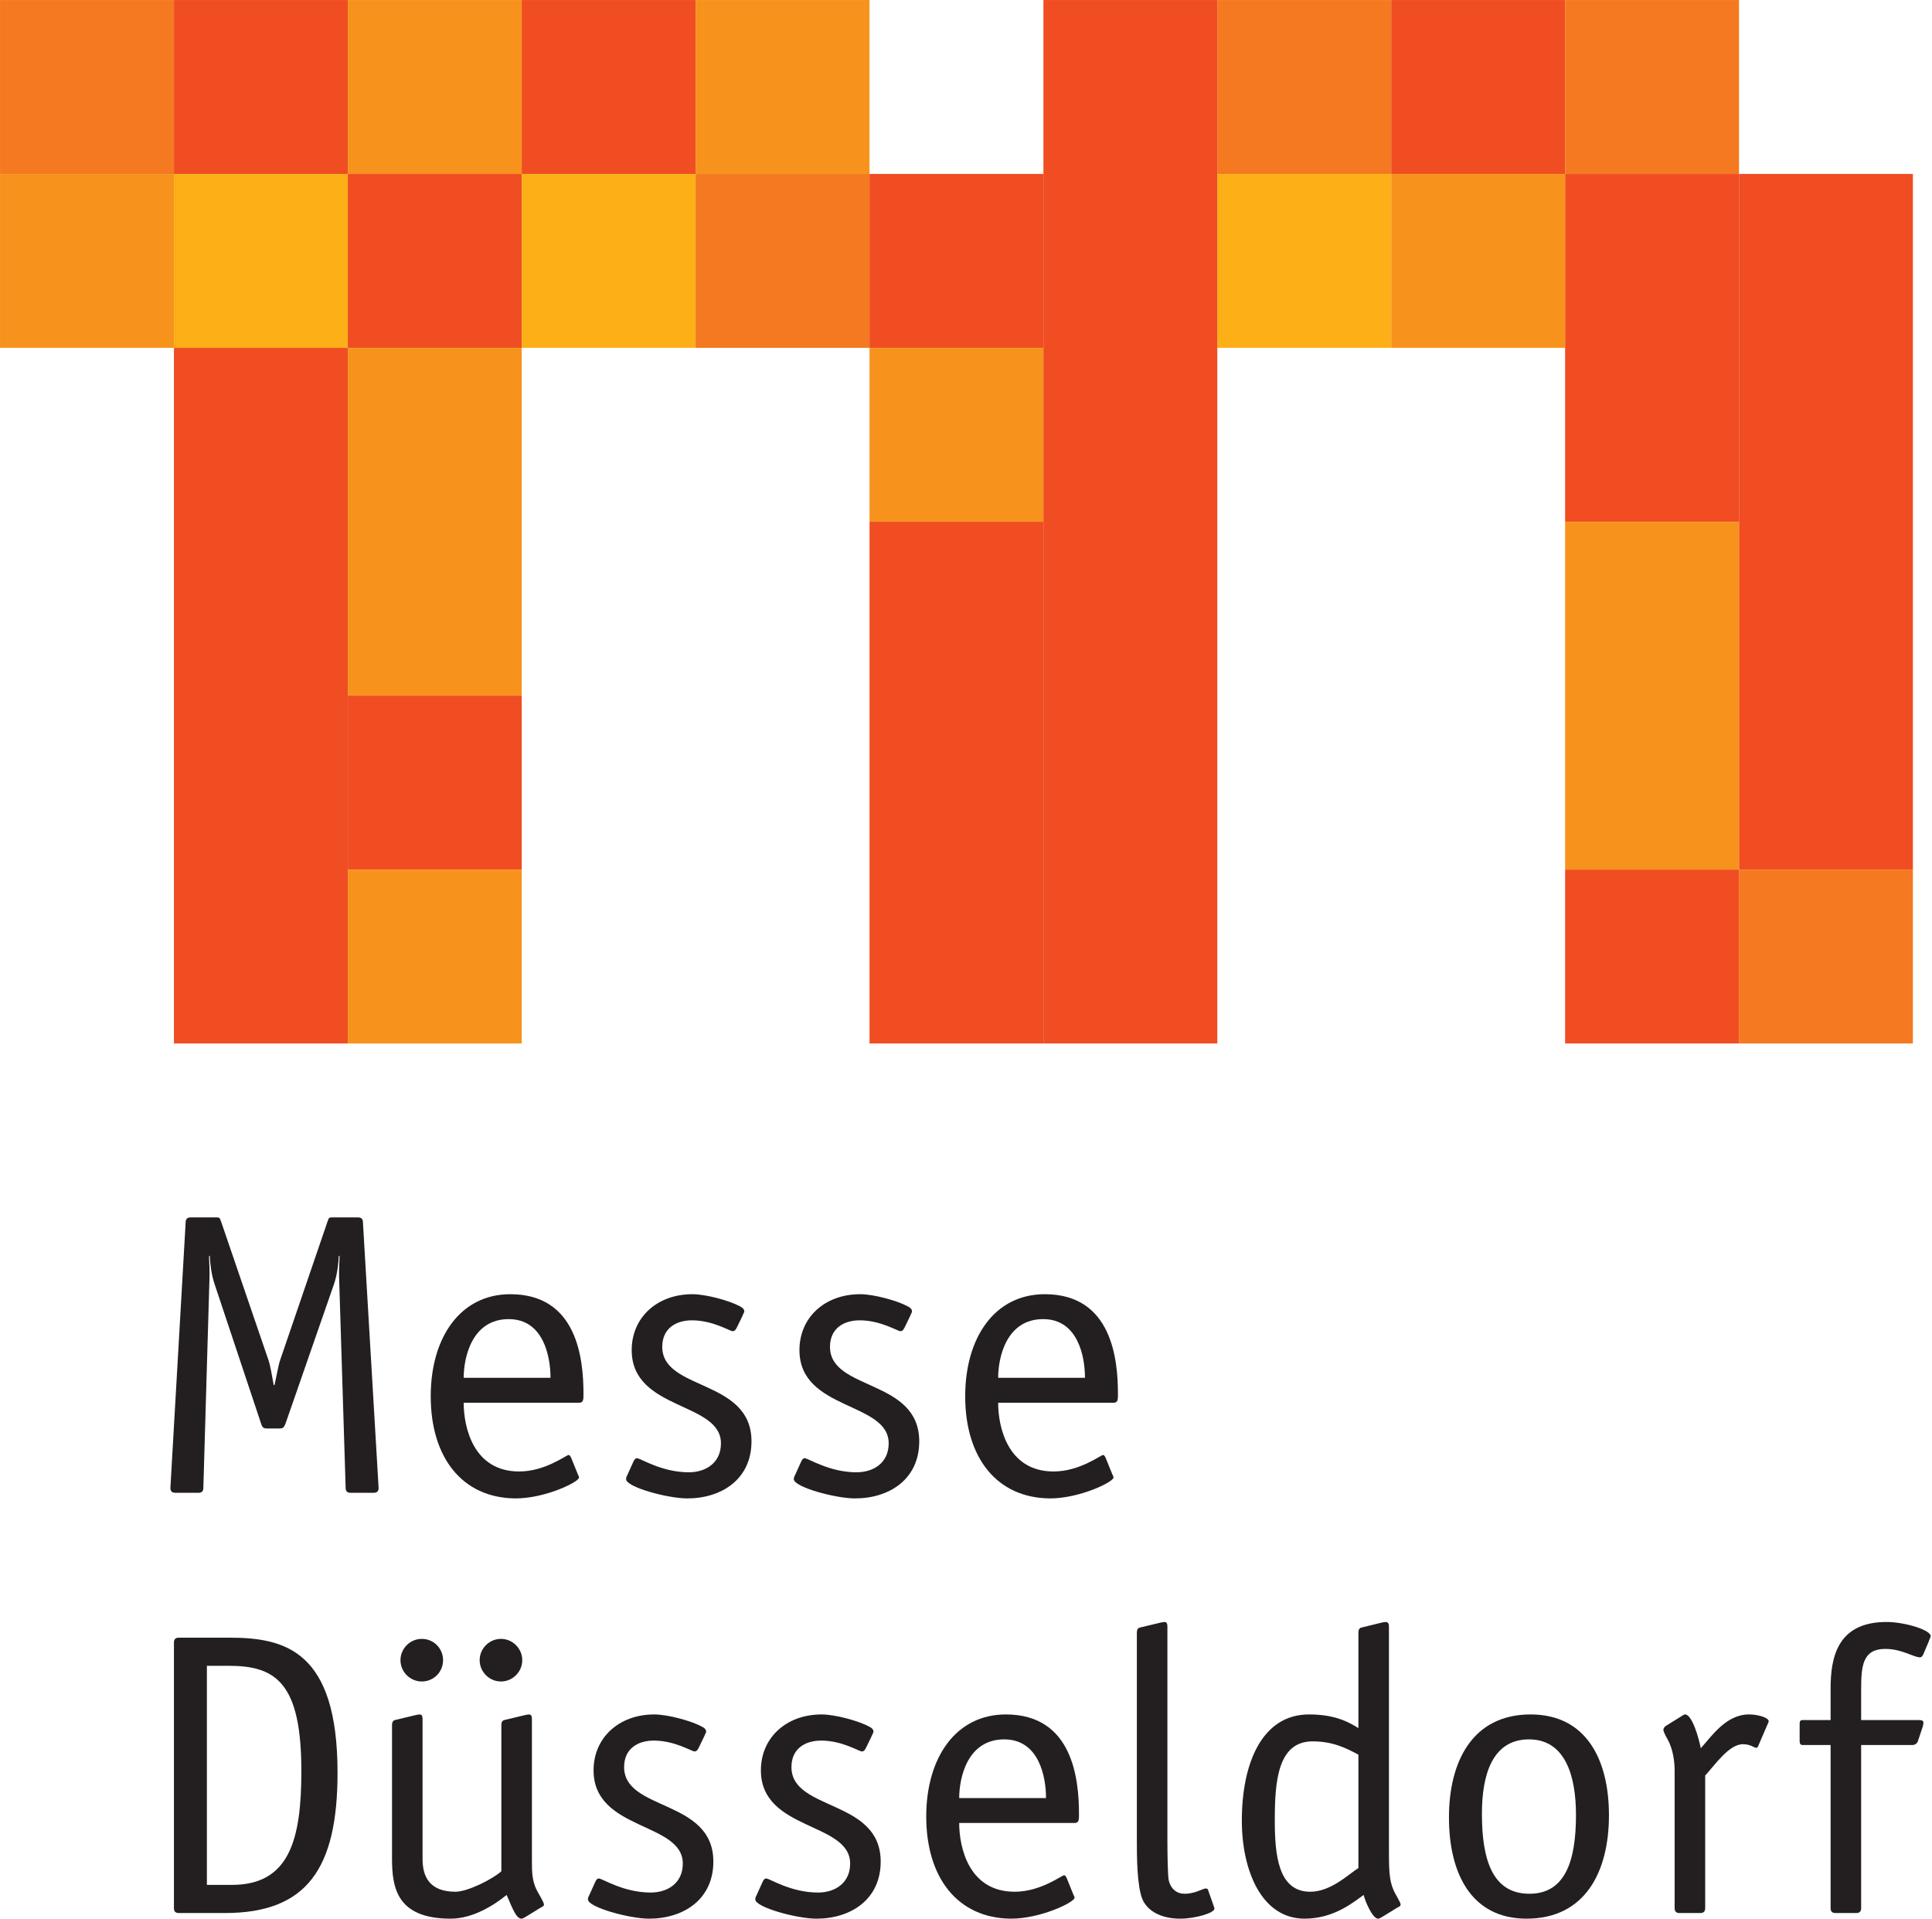
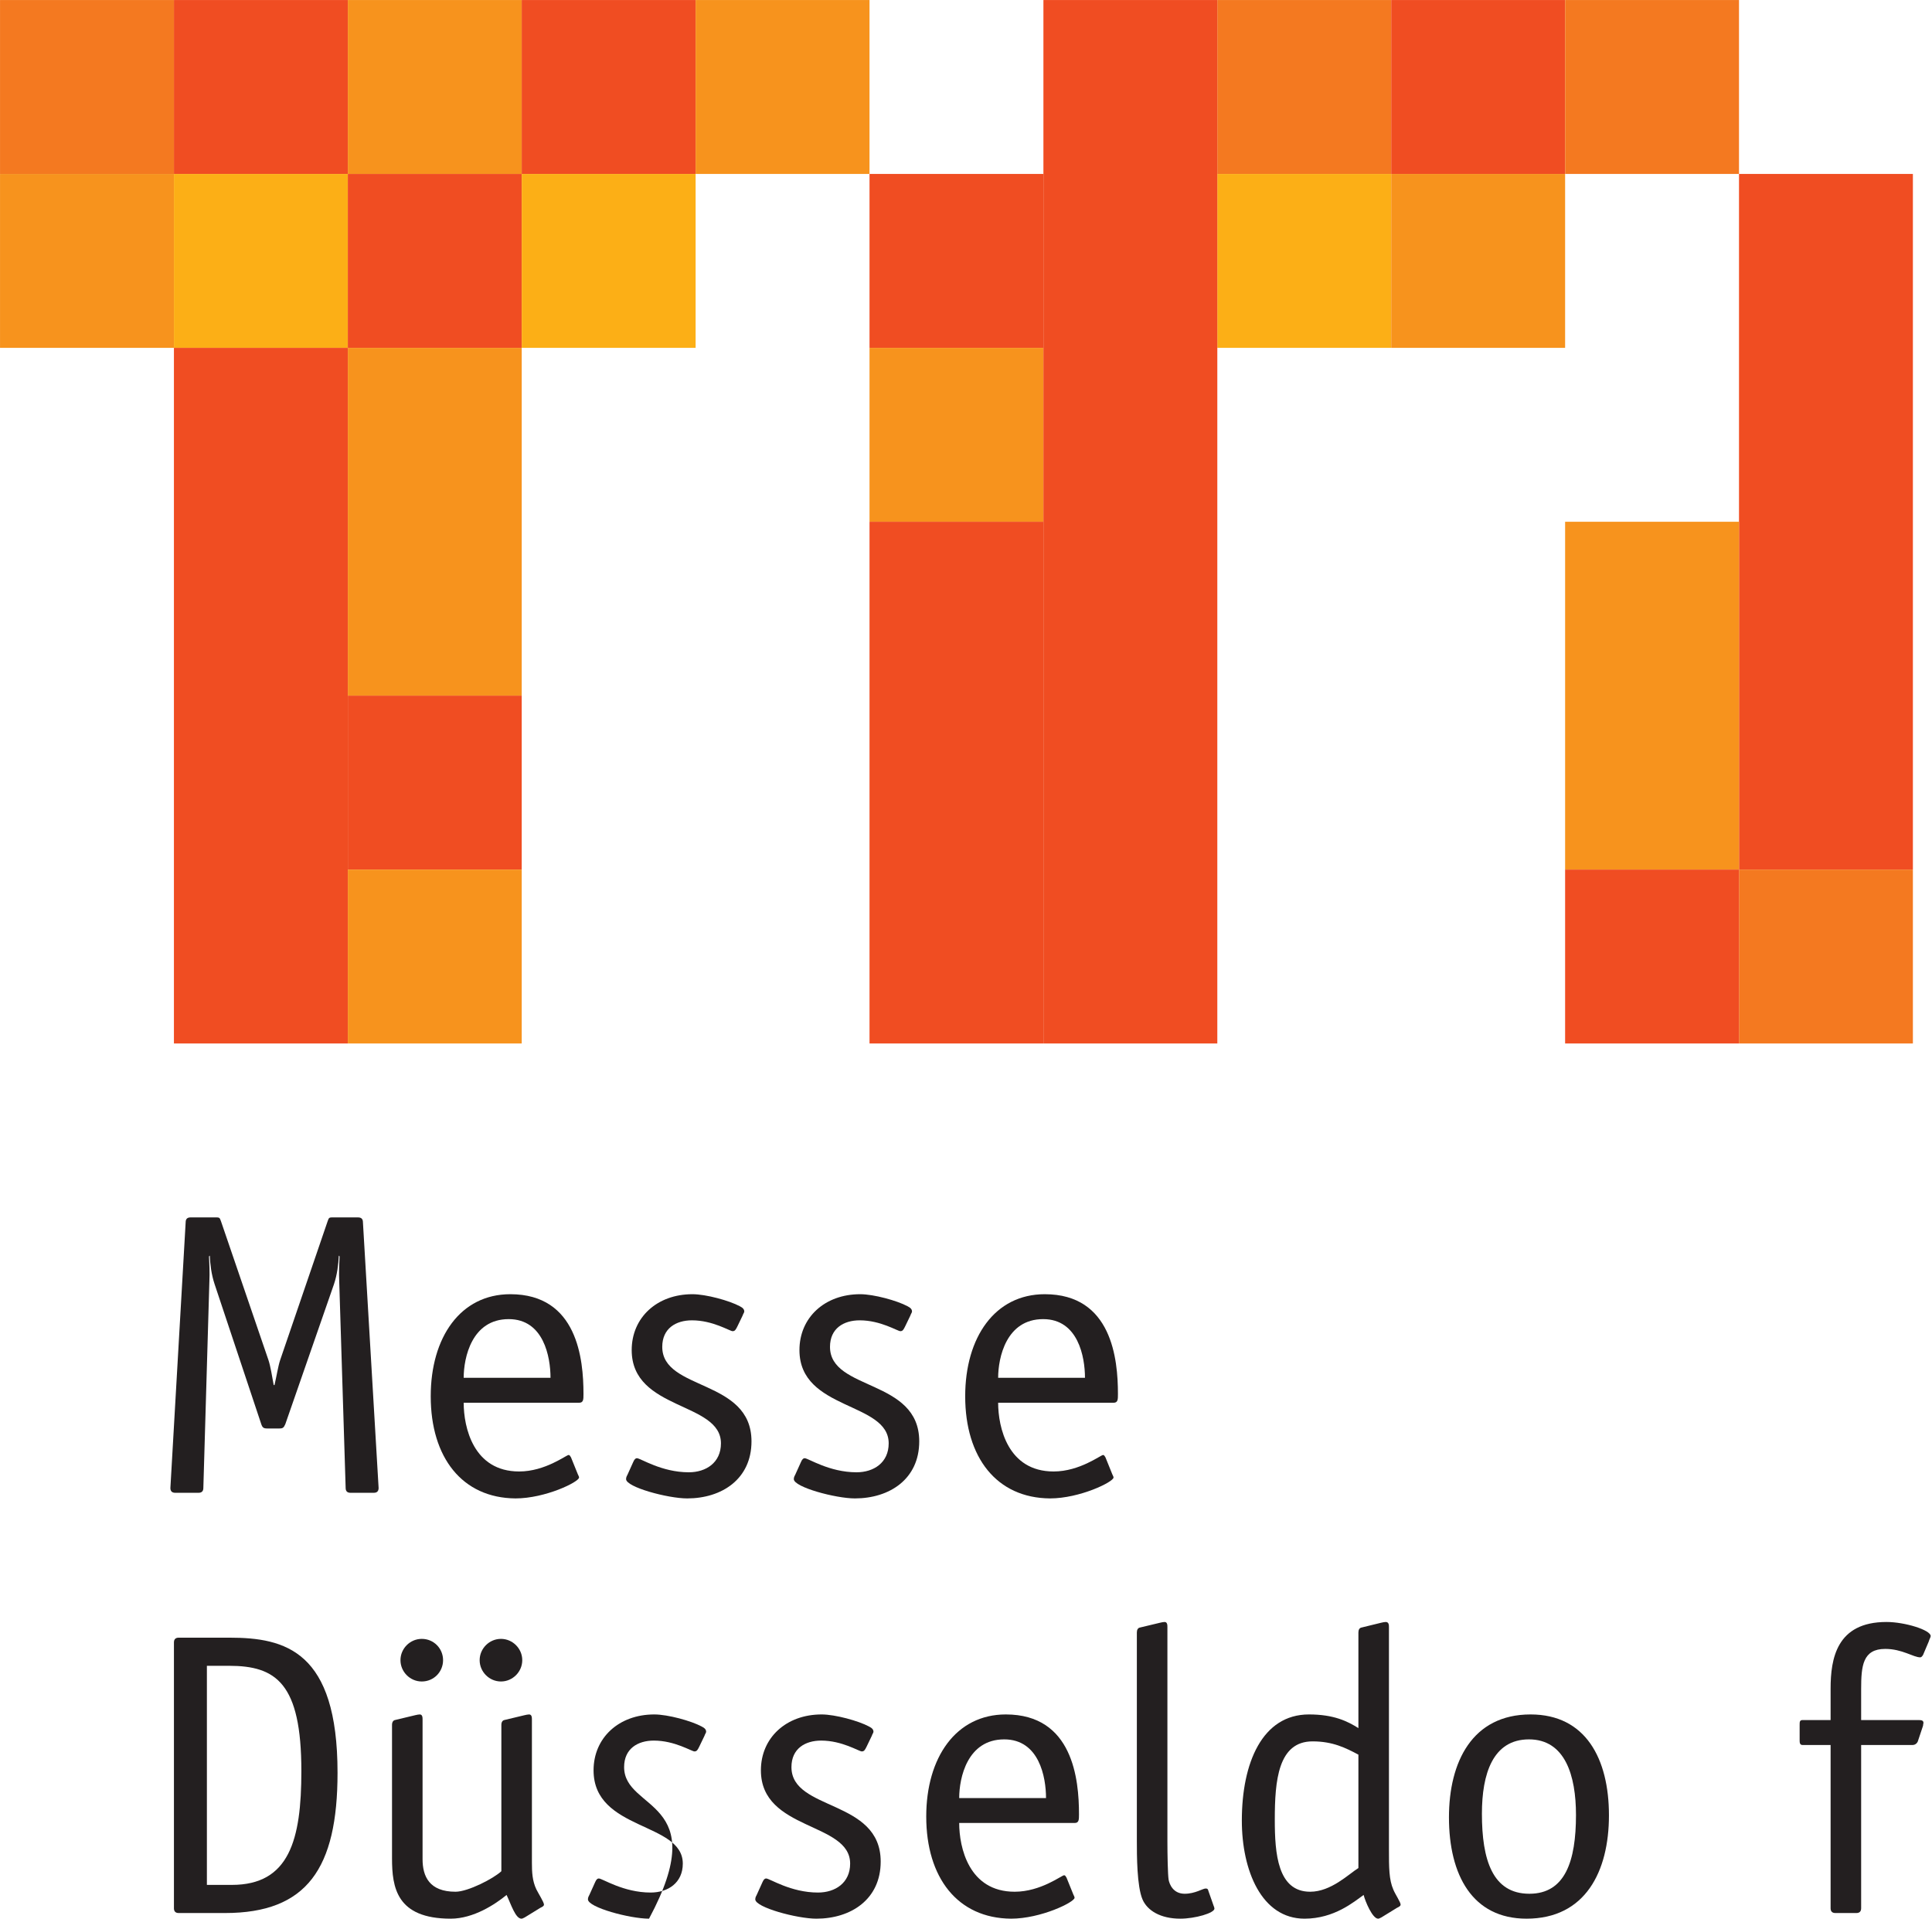
<svg xmlns="http://www.w3.org/2000/svg" width="100%" height="100%" viewBox="0 0 874 868" version="1.1" xml:space="preserve" style="fill-rule:evenodd;clip-rule:evenodd;stroke-linejoin:round;stroke-miterlimit:2;">
  <g transform="matrix(4.167,0,0,4.167,-157.321,-159.558)">
    <path d="M57.16,216.068C56.811,216.068 56.637,216.242 56.637,216.591L56.637,245.437C56.637,245.787 56.811,245.96 57.16,245.96L62.179,245.96C71.082,245.96 74.398,241.117 74.398,230.73C74.398,217.507 68.725,216.068 62.659,216.068L57.16,216.068ZM60.215,242.906L60.215,219.122L62.615,219.122C67.721,219.122 70.471,220.999 70.471,230.556C70.471,238.019 69.161,242.906 62.921,242.906L60.215,242.906Z" style="fill:rgb(35,31,32);" />
  </g>
  <g transform="matrix(4.167,0,0,4.167,-157.321,-159.558)">
    <path d="M92.183,241.421C91.354,242.208 88.561,243.648 87.208,243.648C84.371,243.648 83.629,241.99 83.629,240.113L83.629,224.97C83.629,224.751 83.629,224.402 83.324,224.402C83.019,224.447 83.149,224.402 82.8,224.49L80.618,225.013C80.444,225.056 80.313,225.232 80.313,225.537L80.313,240.025C80.313,243.167 80.793,246.572 86.685,246.572C89.172,246.572 91.528,245.001 92.75,243.997C93.231,245.001 93.71,246.572 94.365,246.572C94.452,246.572 94.54,246.529 94.714,246.441L96.416,245.394C96.591,245.306 96.809,245.218 96.809,245.044C96.809,244.783 96.242,243.91 95.98,243.386C95.543,242.47 95.5,241.509 95.5,240.505L95.5,224.97C95.5,224.751 95.5,224.402 95.194,224.402C94.889,224.447 95.02,224.402 94.67,224.49L92.488,225.013C92.314,225.056 92.183,225.232 92.183,225.537L92.183,241.421ZM89.826,218.511C89.826,219.777 90.874,220.824 92.139,220.824C93.405,220.824 94.452,219.777 94.452,218.511C94.452,217.245 93.405,216.199 92.139,216.199C90.874,216.199 89.826,217.245 89.826,218.511ZM85.855,218.511C85.855,217.245 84.852,216.199 83.542,216.199C82.276,216.199 81.23,217.245 81.23,218.511C81.23,219.777 82.276,220.824 83.542,220.824C84.852,220.824 85.855,219.777 85.855,218.511Z" style="fill:rgb(35,31,32);" />
  </g>
  <g transform="matrix(4.167,0,0,4.167,-157.321,-159.558)">
-     <path d="M114.238,226.714C114.282,226.54 114.413,226.41 114.413,226.279C114.413,226.06 114.282,225.886 113.932,225.712C112.798,225.101 110.267,224.402 108.783,224.402C104.942,224.402 102.193,226.933 102.193,230.468C102.193,237.058 111.881,236.054 111.881,240.593C111.881,242.687 110.267,243.736 108.39,243.736C105.422,243.736 103.153,242.208 102.761,242.208C102.629,242.208 102.499,242.294 102.368,242.601L101.757,243.953C101.669,244.128 101.582,244.259 101.582,244.476C101.582,245.349 106.121,246.572 108.215,246.572C111.969,246.572 115.198,244.476 115.198,240.374C115.198,233.568 105.51,234.919 105.51,230.119C105.51,228.113 106.994,227.24 108.739,227.24C111.008,227.24 112.841,228.417 113.147,228.417C113.409,228.417 113.496,228.244 113.67,227.894L114.238,226.714Z" style="fill:rgb(35,31,32);fill-rule:nonzero;" />
+     <path d="M114.238,226.714C114.282,226.54 114.413,226.41 114.413,226.279C114.413,226.06 114.282,225.886 113.932,225.712C112.798,225.101 110.267,224.402 108.783,224.402C104.942,224.402 102.193,226.933 102.193,230.468C102.193,237.058 111.881,236.054 111.881,240.593C111.881,242.687 110.267,243.736 108.39,243.736C105.422,243.736 103.153,242.208 102.761,242.208C102.629,242.208 102.499,242.294 102.368,242.601L101.757,243.953C101.669,244.128 101.582,244.259 101.582,244.476C101.582,245.349 106.121,246.572 108.215,246.572C115.198,233.568 105.51,234.919 105.51,230.119C105.51,228.113 106.994,227.24 108.739,227.24C111.008,227.24 112.841,228.417 113.147,228.417C113.409,228.417 113.496,228.244 113.67,227.894L114.238,226.714Z" style="fill:rgb(35,31,32);fill-rule:nonzero;" />
  </g>
  <g transform="matrix(4.167,0,0,4.167,-157.321,-159.558)">
    <path d="M132.404,226.714C132.448,226.54 132.579,226.41 132.579,226.279C132.579,226.06 132.448,225.886 132.099,225.712C130.964,225.101 128.433,224.402 126.949,224.402C123.109,224.402 120.359,226.933 120.359,230.468C120.359,237.058 130.048,236.054 130.048,240.593C130.048,242.687 128.433,243.736 126.556,243.736C123.589,243.736 121.32,242.208 120.927,242.208C120.796,242.208 120.665,242.294 120.534,242.601L119.923,243.953C119.836,244.128 119.749,244.259 119.749,244.476C119.749,245.349 124.287,246.572 126.382,246.572C130.134,246.572 133.364,244.476 133.364,240.374C133.364,233.568 123.676,234.919 123.676,230.119C123.676,228.113 125.16,227.24 126.906,227.24C129.175,227.24 131.007,228.417 131.313,228.417C131.575,228.417 131.662,228.244 131.837,227.894L132.404,226.714Z" style="fill:rgb(35,31,32);fill-rule:nonzero;" />
  </g>
  <g transform="matrix(4.167,0,0,4.167,-157.321,-159.558)">
    <path d="M153.539,242.12C153.452,241.99 153.408,241.859 153.277,241.859C153.015,241.859 150.746,243.648 147.91,243.648C142.934,243.648 141.887,238.847 141.887,236.185L154.412,236.185C154.892,236.185 154.892,235.835 154.892,235.226C154.892,231.472 154.237,224.402 146.949,224.402C141.538,224.402 138.309,229.072 138.309,235.488C138.309,242.12 141.712,246.529 147.516,246.572C150.746,246.572 154.412,244.783 154.412,244.302C154.412,244.171 154.325,244.083 154.281,243.953L153.539,242.12ZM141.887,233.48C141.887,231.298 142.759,227.109 146.775,227.109C150.571,227.109 151.313,231.21 151.313,233.48L141.887,233.48Z" style="fill:rgb(35,31,32);" />
  </g>
  <g transform="matrix(4.167,0,0,4.167,-157.321,-159.558)">
    <path d="M168.942,243.56C168.898,243.429 168.898,243.298 168.636,243.298C168.331,243.298 167.501,243.867 166.367,243.867C165.101,243.867 164.708,242.818 164.622,242.339C164.534,241.814 164.491,239.589 164.491,238.236L164.491,214.933C164.491,214.714 164.491,214.365 164.185,214.365C163.879,214.41 164.01,214.365 163.662,214.453L161.479,214.976C161.305,215.019 161.174,215.195 161.174,215.499L161.174,238.15C161.174,239.677 161.174,243.037 161.785,244.476C162.308,245.699 163.749,246.572 165.887,246.572C167.501,246.572 169.596,245.96 169.596,245.48C169.596,245.394 169.553,245.263 169.509,245.175L168.942,243.56Z" style="fill:rgb(35,31,32);fill-rule:nonzero;" />
  </g>
  <g transform="matrix(4.167,0,0,4.167,-157.321,-159.558)">
    <path d="M188.542,214.933C188.542,214.714 188.542,214.365 188.194,214.365C187.888,214.41 188.019,214.365 187.67,214.453L185.532,214.976C185.357,215.019 185.226,215.195 185.226,215.499L185.226,225.886C184.048,225.144 182.564,224.402 179.859,224.402C174.796,224.402 172.571,229.64 172.571,235.923C172.571,241.335 174.709,246.572 179.378,246.572C182.608,246.572 184.747,244.738 185.793,243.997C185.968,244.695 186.753,246.572 187.365,246.572C187.452,246.572 187.54,246.529 187.713,246.441L189.416,245.394C189.59,245.306 189.808,245.218 189.808,245.044C189.808,244.783 189.241,243.953 189.023,243.429C188.542,242.339 188.542,241.029 188.542,239.066L188.542,214.933ZM185.226,241.074C184.179,241.728 182.258,243.648 179.99,243.648C176.455,243.648 176.149,239.501 176.149,235.835C176.149,231.603 176.499,227.326 180.251,227.326C182.433,227.326 183.83,228.025 185.226,228.767L185.226,241.074Z" style="fill:rgb(35,31,32);" />
  </g>
  <g transform="matrix(4.167,0,0,4.167,-157.321,-159.558)">
    <path d="M203.786,243.867C199.771,243.867 198.635,240.156 198.635,235.181C198.635,230.861 199.814,227.109 203.742,227.109C207.669,227.109 208.847,231.037 208.847,235.312C208.847,240.331 207.669,243.867 203.786,243.867ZM212.426,235.357C212.426,229.203 209.895,224.402 203.917,224.402C197.588,224.402 195.057,229.552 195.057,235.574C195.057,241.814 197.588,246.572 203.48,246.572C209.851,246.572 212.426,241.466 212.426,235.357Z" style="fill:rgb(35,31,32);" />
  </g>
  <g transform="matrix(4.167,0,0,4.167,-157.321,-159.558)">
-     <path d="M222.873,231.037C223.92,229.902 225.448,227.632 226.975,227.632C227.804,227.632 228.197,228.025 228.416,228.025C228.589,228.025 228.633,227.806 228.677,227.718L229.637,225.494C229.681,225.363 229.768,225.232 229.768,225.144C229.768,224.751 228.633,224.402 227.629,224.402C225.098,224.402 223.528,226.847 222.393,228.068C222.218,227.109 221.476,224.402 220.691,224.402C220.604,224.402 220.429,224.49 220.254,224.62L218.64,225.624C218.552,225.667 218.378,225.798 218.334,226.06C218.334,226.191 218.465,226.54 218.814,227.152C219.425,228.244 219.556,229.683 219.556,230.468L219.556,245.437C219.556,245.787 219.731,245.96 220.08,245.96L222.349,245.96C222.699,245.96 222.873,245.787 222.873,245.437L222.873,231.037Z" style="fill:rgb(35,31,32);fill-rule:nonzero;" />
-   </g>
+     </g>
  <g transform="matrix(4.167,0,0,4.167,-157.321,-159.558)">
    <path d="M239.805,227.718L245.391,227.718C245.653,227.718 245.872,227.544 245.958,227.326L246.526,225.624C246.526,225.494 246.57,225.406 246.57,225.318C246.57,225.056 246.351,225.013 246.089,225.013L239.805,225.013L239.805,221.654C239.805,219.122 239.98,217.288 242.423,217.288C244.256,217.288 245.479,218.204 246.22,218.204C246.351,218.204 246.439,218.074 246.526,217.943L247.137,216.503C247.224,216.199 247.355,216.023 247.355,215.892C247.355,215.238 244.562,214.365 242.554,214.365C237.143,214.365 236.489,218.335 236.489,221.609L236.489,225.013L233.434,225.013C233.128,225.013 233.128,225.232 233.128,225.537L233.128,227.195C233.128,227.413 233.128,227.718 233.434,227.718L236.489,227.718L236.489,245.437C236.489,245.787 236.664,245.96 237.012,245.96L239.282,245.96C239.63,245.96 239.805,245.787 239.805,245.437L239.805,227.718Z" style="fill:rgb(35,31,32);fill-rule:nonzero;" />
  </g>
  <g transform="matrix(4.167,0,0,4.167,-157.321,-159.558)">
    <path d="M77.155,170.97C77.155,170.622 76.981,170.447 76.632,170.447L73.795,170.447C73.446,170.447 73.446,170.535 73.315,170.884L68.166,185.939C67.947,186.593 67.773,187.728 67.555,188.646L67.467,188.646C67.293,187.685 67.118,186.593 66.9,185.939L61.751,170.884C61.619,170.535 61.619,170.447 61.271,170.447L58.434,170.447C58.085,170.447 57.91,170.622 57.91,170.97L56.252,199.818C56.252,200.165 56.426,200.341 56.775,200.341L59.307,200.341C59.656,200.341 59.83,200.165 59.83,199.818L60.485,177.386C60.528,176.513 60.485,175.421 60.441,174.681L60.528,174.593C60.572,175.552 60.703,176.644 61.052,177.691L66.114,192.878C66.245,193.271 66.377,193.359 66.769,193.359L68.078,193.359C68.471,193.359 68.558,193.271 68.733,192.878L74.013,177.691C74.362,176.644 74.493,175.552 74.537,174.593L74.624,174.681C74.581,175.421 74.537,176.513 74.581,177.386L75.279,199.818C75.279,200.165 75.453,200.341 75.803,200.341L78.334,200.341C78.683,200.341 78.857,200.165 78.857,199.818L77.155,170.97Z" style="fill:rgb(35,31,32);fill-rule:nonzero;" />
  </g>
  <g transform="matrix(4.167,0,0,4.167,-157.321,-159.558)">
    <path d="M99.745,196.499C99.658,196.369 99.614,196.238 99.483,196.238C99.221,196.238 96.952,198.027 94.115,198.027C89.14,198.027 88.093,193.228 88.093,190.566L100.618,190.566C101.098,190.566 101.098,190.216 101.098,189.605C101.098,185.851 100.443,178.783 93.155,178.783C87.744,178.783 84.515,183.453 84.515,189.867C84.515,196.499 87.918,200.908 93.723,200.951C96.952,200.951 100.618,199.162 100.618,198.683C100.618,198.552 100.531,198.464 100.487,198.333L99.745,196.499ZM88.093,187.859C88.093,185.677 88.966,181.488 92.981,181.488C96.777,181.488 97.519,185.591 97.519,187.859L88.093,187.859Z" style="fill:rgb(35,31,32);" />
  </g>
  <g transform="matrix(4.167,0,0,4.167,-157.321,-159.558)">
    <path d="M118.378,181.095C118.422,180.921 118.553,180.79 118.553,180.66C118.553,180.441 118.422,180.267 118.073,180.091C116.938,179.48 114.407,178.783 112.923,178.783C109.083,178.783 106.333,181.314 106.333,184.849C106.333,191.439 116.022,190.435 116.022,194.972C116.022,197.068 114.407,198.115 112.531,198.115C109.563,198.115 107.293,196.587 106.901,196.587C106.77,196.587 106.639,196.675 106.508,196.98L105.897,198.333C105.81,198.507 105.723,198.638 105.723,198.857C105.723,199.73 110.261,200.951 112.356,200.951C116.109,200.951 119.338,198.857 119.338,194.755C119.338,187.947 109.65,189.3 109.65,184.499C109.65,182.492 111.134,181.619 112.88,181.619C115.149,181.619 116.982,182.796 117.287,182.796C117.549,182.796 117.636,182.622 117.811,182.273L118.378,181.095Z" style="fill:rgb(35,31,32);fill-rule:nonzero;" />
  </g>
  <g transform="matrix(4.167,0,0,4.167,-157.321,-159.558)">
    <path d="M136.589,181.095C136.633,180.921 136.763,180.79 136.763,180.66C136.763,180.441 136.633,180.267 136.284,180.091C135.149,179.48 132.618,178.783 131.134,178.783C127.293,178.783 124.544,181.314 124.544,184.849C124.544,191.439 134.232,190.435 134.232,194.972C134.232,197.068 132.618,198.115 130.741,198.115C127.774,198.115 125.504,196.587 125.112,196.587C124.981,196.587 124.85,196.675 124.719,196.98L124.108,198.333C124.021,198.507 123.933,198.638 123.933,198.857C123.933,199.73 128.472,200.951 130.565,200.951C134.32,200.951 137.549,198.857 137.549,194.755C137.549,187.947 127.861,189.3 127.861,184.499C127.861,182.492 129.345,181.619 131.09,181.619C133.36,181.619 135.192,182.796 135.498,182.796C135.76,182.796 135.847,182.622 136.021,182.273L136.589,181.095Z" style="fill:rgb(35,31,32);fill-rule:nonzero;" />
  </g>
  <g transform="matrix(4.167,0,0,4.167,-157.321,-159.558)">
    <path d="M157.768,196.499C157.68,196.369 157.637,196.238 157.506,196.238C157.245,196.238 154.975,198.027 152.138,198.027C147.164,198.027 146.116,193.228 146.116,190.566L158.641,190.566C159.121,190.566 159.121,190.216 159.121,189.605C159.121,185.851 158.466,178.783 151.178,178.783C145.767,178.783 142.538,183.453 142.538,189.867C142.538,196.499 145.942,200.908 151.746,200.951C154.975,200.951 158.641,199.162 158.641,198.683C158.641,198.552 158.553,198.464 158.509,198.333L157.768,196.499ZM146.116,187.859C146.116,185.677 146.989,181.488 151.003,181.488C154.8,181.488 155.542,185.591 155.542,187.859L146.116,187.859Z" style="fill:rgb(35,31,32);" />
  </g>
  <g transform="matrix(4.167,0,0,4.167,-157.321,-159.558)">
    <rect x="37.757" y="57.173" width="18.879" height="18.879" style="fill:rgb(247,147,29);fill-rule:nonzero;" />
  </g>
  <g transform="matrix(4.167,0,0,4.167,-157.321,-159.558)">
    <rect x="56.636" y="38.294" width="18.879" height="18.879" style="fill:rgb(240,77,34);fill-rule:nonzero;" />
  </g>
  <g transform="matrix(4.167,0,0,4.167,-157.321,-159.558)">
    <rect x="56.636" y="57.173" width="18.879" height="18.879" style="fill:rgb(252,175,22);fill-rule:nonzero;" />
  </g>
  <g transform="matrix(4.167,0,0,4.167,-157.321,-159.558)">
    <rect x="75.515" y="38.294" width="18.878" height="18.879" style="fill:rgb(247,147,29);fill-rule:nonzero;" />
  </g>
  <g transform="matrix(4.167,0,0,4.167,-157.321,-159.558)">
    <rect x="75.515" y="57.173" width="18.878" height="18.879" style="fill:rgb(240,77,34);fill-rule:nonzero;" />
  </g>
  <g transform="matrix(4.167,0,0,4.167,-157.321,-159.558)">
    <rect x="94.393" y="38.294" width="18.879" height="18.879" style="fill:rgb(240,77,34);fill-rule:nonzero;" />
  </g>
  <g transform="matrix(4.167,0,0,4.167,-157.321,-159.558)">
    <rect x="94.393" y="57.173" width="18.879" height="18.879" style="fill:rgb(252,175,22);fill-rule:nonzero;" />
  </g>
  <g transform="matrix(4.167,0,0,4.167,-157.321,-159.558)">
    <rect x="113.272" y="38.294" width="18.879" height="18.879" style="fill:rgb(247,147,29);fill-rule:nonzero;" />
  </g>
  <g transform="matrix(4.167,0,0,4.167,-157.321,-159.558)">
-     <rect x="113.272" y="57.173" width="18.879" height="18.879" style="fill:rgb(244,121,32);fill-rule:nonzero;" />
-   </g>
+     </g>
  <g transform="matrix(4.167,0,0,4.167,-157.321,-159.558)">
    <rect x="169.909" y="38.294" width="18.879" height="18.879" style="fill:rgb(244,121,32);fill-rule:nonzero;" />
  </g>
  <g transform="matrix(4.167,0,0,4.167,-157.321,-159.558)">
    <rect x="169.909" y="57.173" width="18.879" height="18.879" style="fill:rgb(252,175,22);fill-rule:nonzero;" />
  </g>
  <g transform="matrix(4.167,0,0,4.167,-157.321,-159.558)">
    <rect x="188.788" y="38.294" width="18.879" height="18.879" style="fill:rgb(240,77,34);fill-rule:nonzero;" />
  </g>
  <g transform="matrix(4.167,0,0,4.167,-157.321,-159.558)">
    <rect x="188.788" y="57.173" width="18.879" height="18.879" style="fill:rgb(247,147,29);fill-rule:nonzero;" />
  </g>
  <g transform="matrix(4.167,0,0,4.167,-157.321,-159.558)">
    <rect x="207.667" y="38.294" width="18.878" height="18.879" style="fill:rgb(244,121,32);fill-rule:nonzero;" />
  </g>
  <g transform="matrix(4.167,0,0,4.167,-157.321,-159.558)">
-     <rect x="207.667" y="57.173" width="18.878" height="37.757" style="fill:rgb(240,77,34);fill-rule:nonzero;" />
-   </g>
+     </g>
  <g transform="matrix(4.167,0,0,4.167,-157.321,-159.558)">
    <rect x="226.545" y="57.173" width="18.878" height="75.514" style="fill:rgb(240,77,34);fill-rule:nonzero;" />
  </g>
  <g transform="matrix(4.167,0,0,4.167,-157.321,-159.558)">
    <rect x="56.636" y="76.052" width="18.879" height="75.514" style="fill:rgb(240,77,34);fill-rule:nonzero;" />
  </g>
  <g transform="matrix(4.167,0,0,4.167,-157.321,-159.558)">
    <rect x="75.515" y="76.052" width="18.878" height="37.756" style="fill:rgb(247,147,29);fill-rule:nonzero;" />
  </g>
  <g transform="matrix(4.167,0,0,4.167,-157.321,-159.558)">
    <rect x="75.515" y="113.808" width="18.878" height="18.879" style="fill:rgb(240,77,34);fill-rule:nonzero;" />
  </g>
  <g transform="matrix(4.167,0,0,4.167,-157.321,-159.558)">
    <rect x="75.515" y="132.687" width="18.878" height="18.879" style="fill:rgb(247,147,29);fill-rule:nonzero;" />
  </g>
  <g transform="matrix(4.167,0,0,4.167,-157.321,-159.558)">
    <rect x="207.667" y="94.93" width="18.878" height="37.757" style="fill:rgb(247,147,29);fill-rule:nonzero;" />
  </g>
  <g transform="matrix(4.167,0,0,4.167,-157.321,-159.558)">
    <rect x="226.545" y="132.687" width="18.878" height="18.879" style="fill:rgb(244,121,32);fill-rule:nonzero;" />
  </g>
  <g transform="matrix(4.167,0,0,4.167,-157.321,-159.558)">
    <rect x="37.757" y="38.294" width="18.879" height="18.879" style="fill:rgb(244,121,32);fill-rule:nonzero;" />
  </g>
  <g transform="matrix(4.167,0,0,4.167,-157.321,-159.558)">
    <rect x="132.151" y="57.173" width="18.879" height="18.879" style="fill:rgb(240,77,34);fill-rule:nonzero;" />
  </g>
  <g transform="matrix(4.167,0,0,4.167,-157.321,-159.558)">
    <rect x="132.151" y="76.052" width="18.879" height="18.878" style="fill:rgb(247,147,29);fill-rule:nonzero;" />
  </g>
  <g transform="matrix(4.167,0,0,4.167,-157.321,-159.558)">
    <rect x="132.151" y="94.93" width="18.879" height="56.636" style="fill:rgb(240,77,34);fill-rule:nonzero;" />
  </g>
  <g transform="matrix(4.167,0,0,4.167,-157.321,-159.558)">
    <rect x="151.03" y="38.294" width="18.879" height="113.272" style="fill:rgb(240,77,34);fill-rule:nonzero;" />
  </g>
  <g transform="matrix(4.167,0,0,4.167,-157.321,-159.558)">
    <rect x="207.667" y="132.687" width="18.878" height="18.879" style="fill:rgb(240,77,34);fill-rule:nonzero;" />
  </g>
</svg>